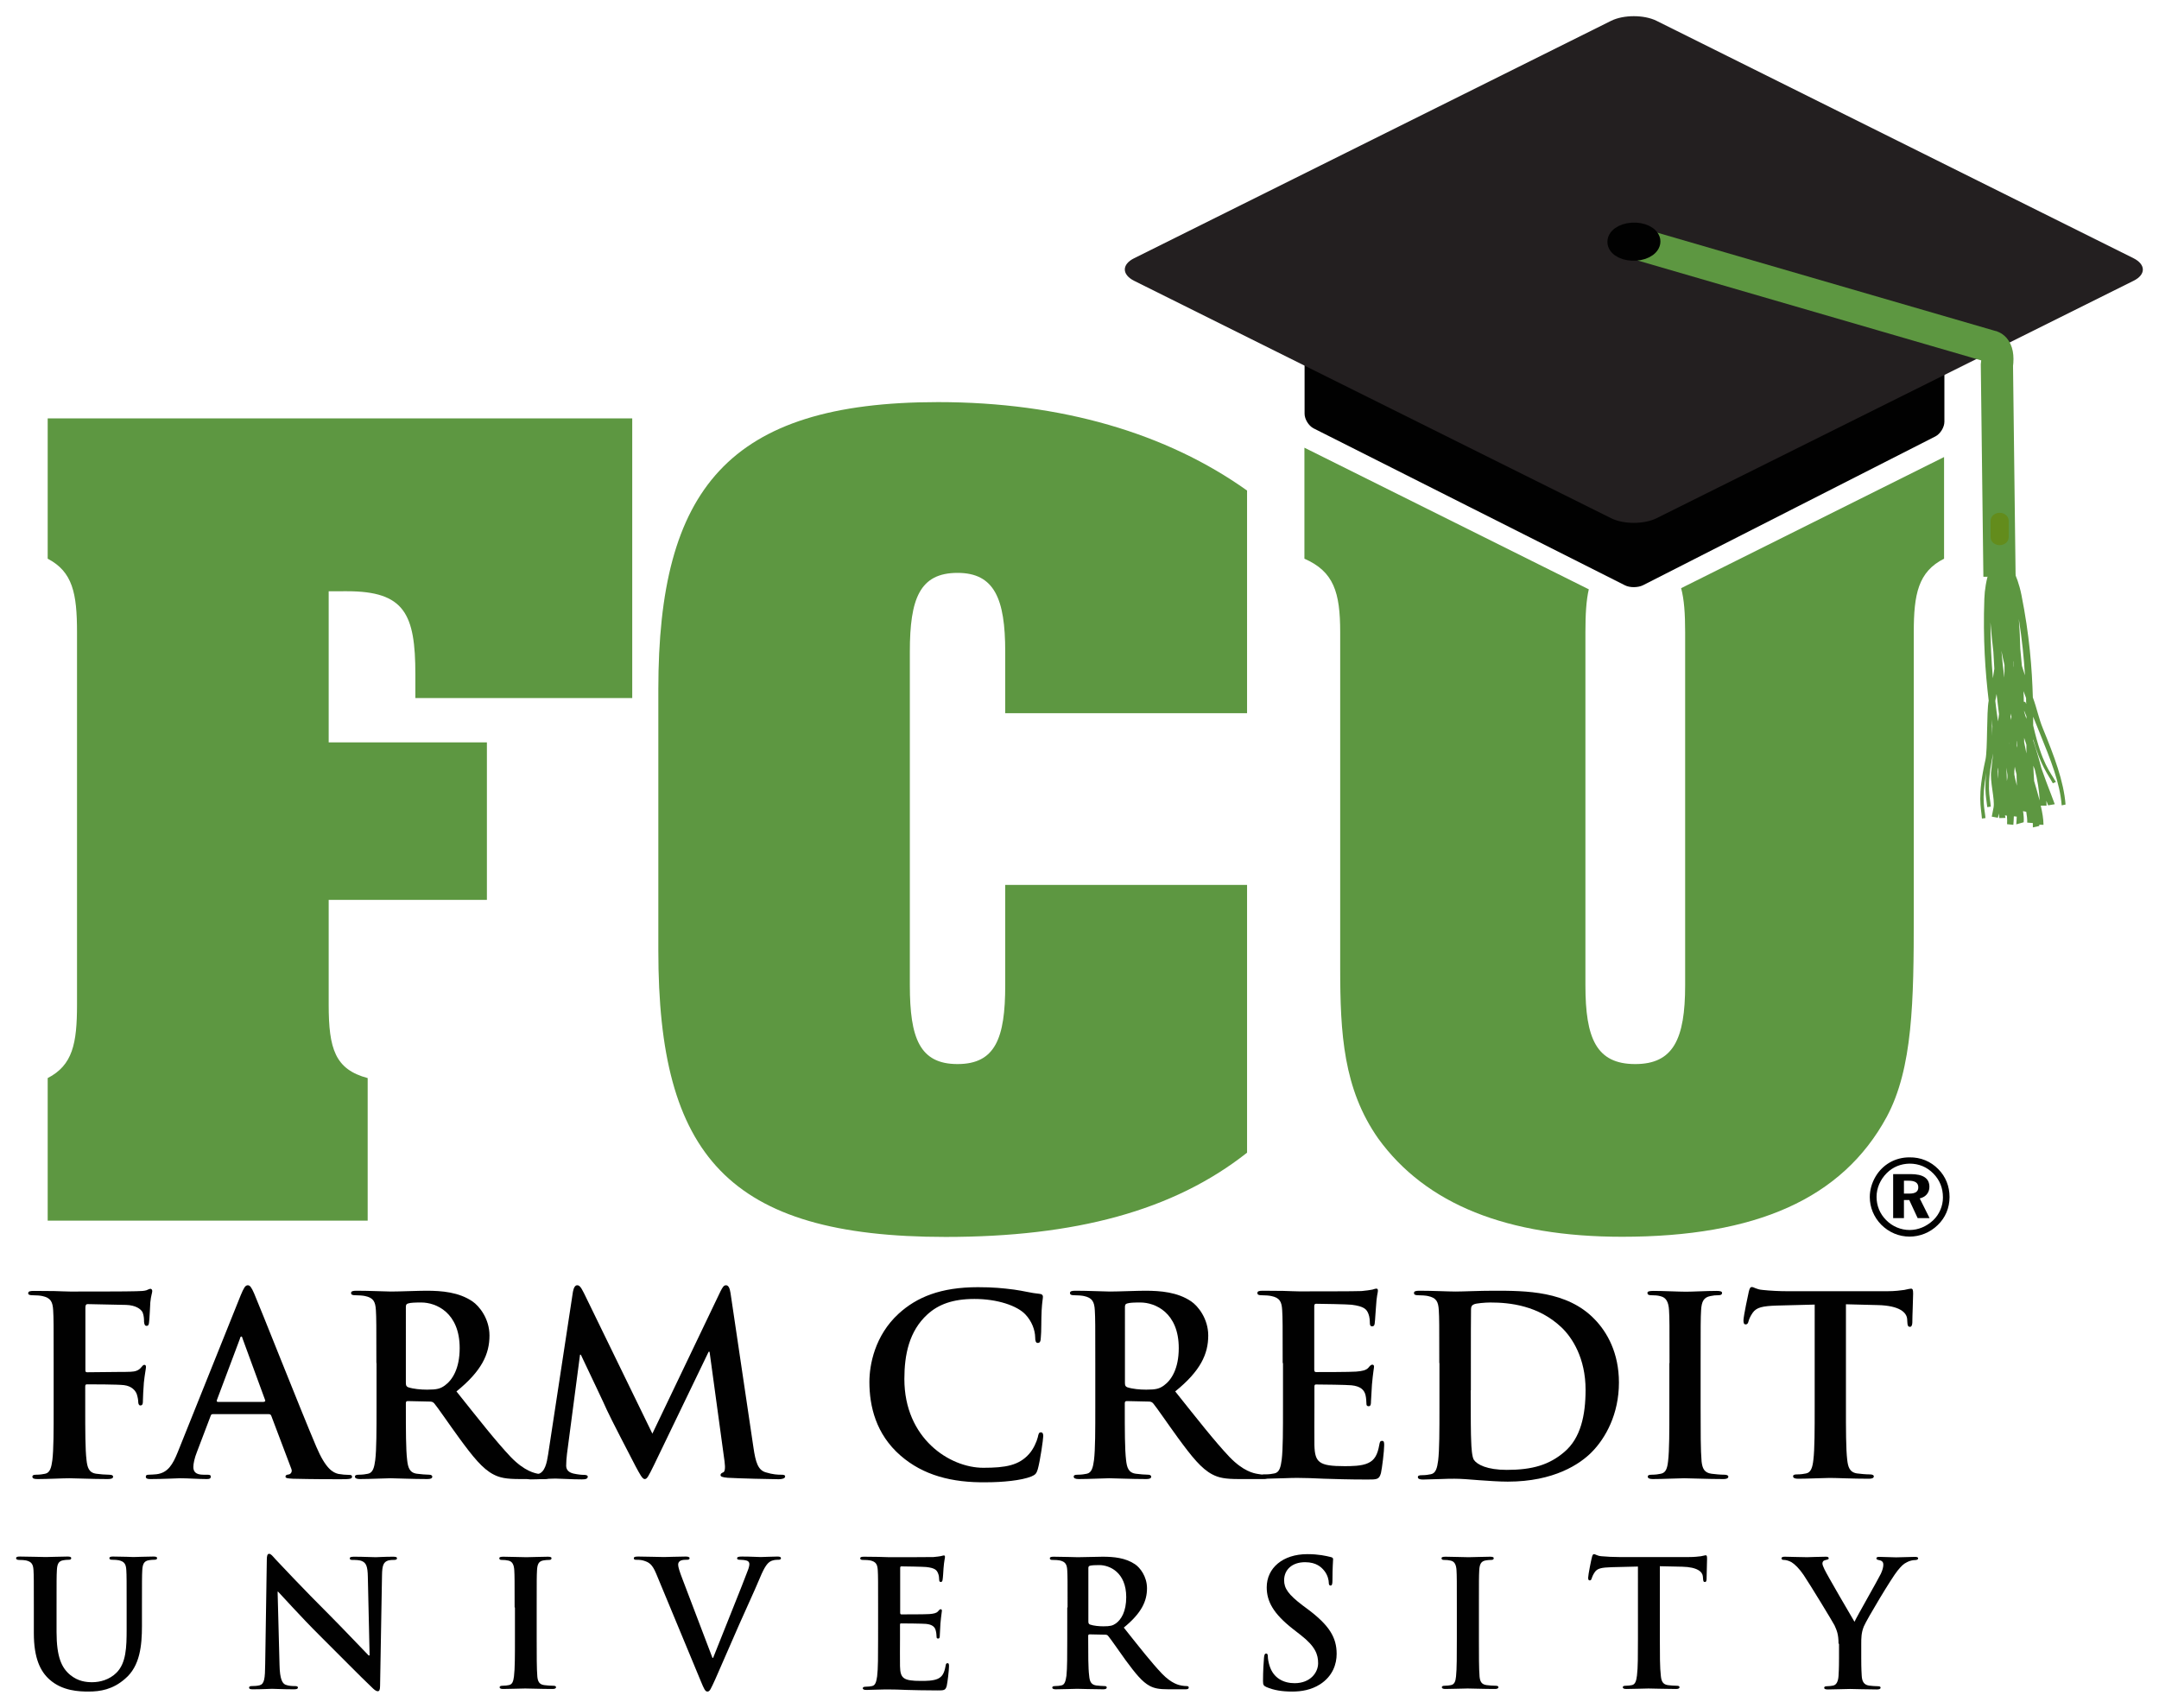
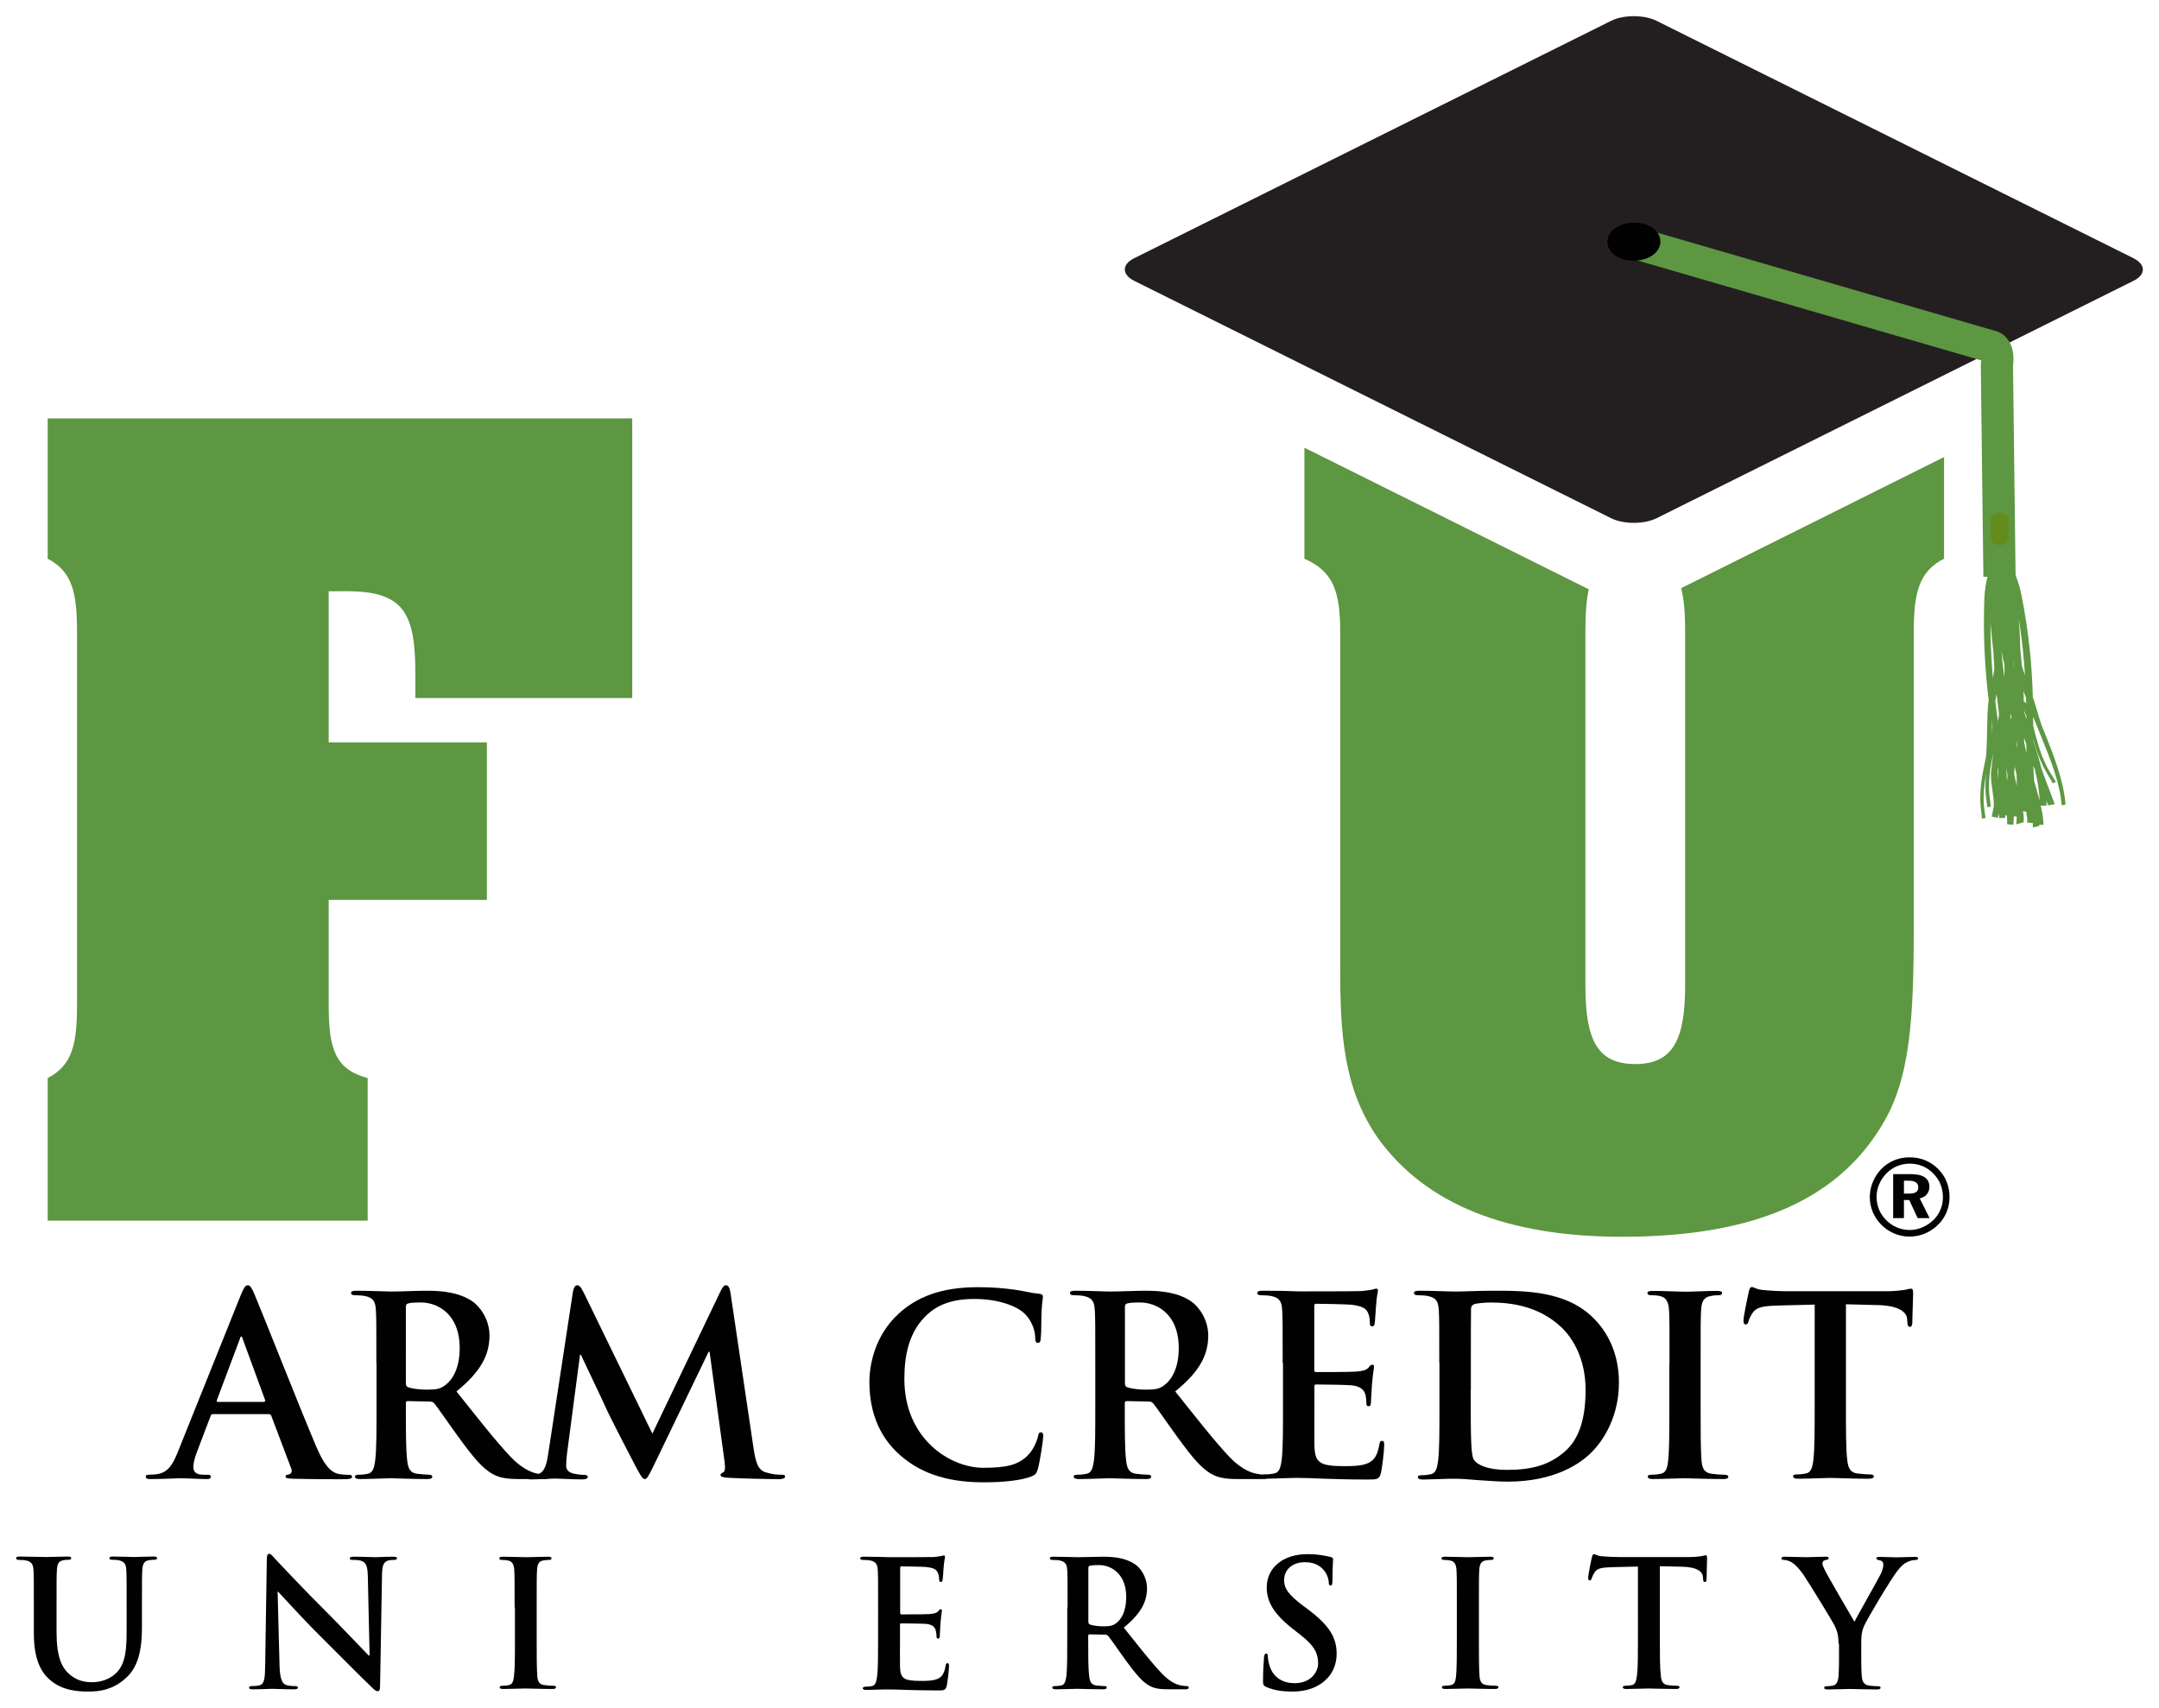
<svg xmlns="http://www.w3.org/2000/svg" version="1.1" id="Layer_1" x="0px" y="0px" width="134px" height="106px" viewBox="0 0 134 106" style="enable-background:new 0 0 134 106;" xml:space="preserve">
  <style type="text/css">
	.st0{fill:#010101;}
	.st1{fill:#5D9741;}
	.st2{fill:#231F20;}
	.st3{fill:none;stroke:#5D9741;stroke-width:2;}
	.st4{fill:#010101;stroke:#010101;}
	.st5{fill:#638C1C;}
</style>
-   <path class="st0" d="M81.53,21.59c-0.31-0.16-0.56,0-0.56,0.34v3.75c0,0.34,0.25,0.75,0.56,0.91l19.32,9.74  c0.31,0.16,0.81,0.15,1.12,0l18.15-9.24c0.31-0.16,0.56-0.57,0.56-0.91v-3.36c0-0.34-0.25-0.5-0.56-0.35l-18.14,8.94  c-0.31,0.15-0.82,0.15-1.12-0.01L81.53,21.59z" />
  <path class="st1" d="M22.82,66.92v8.85H2.96v-8.85c1.55-0.8,1.82-2.14,1.82-4.56V39.24c0-2.41-0.27-3.75-1.82-4.56v-8.71h36.28  v17.36H25.78v-1.47c0-3.75-0.67-5.16-4.24-5.16H20.4v9.38h9.82v9.78H20.4v6.5C20.4,65.11,20.8,66.38,22.82,66.92z" />
-   <path class="st1" d="M77.4,44.27H62.39v-3.82c0-3.28-0.67-4.89-2.96-4.89c-2.35,0-2.96,1.61-2.96,4.89v20.71  c0,3.28,0.61,4.89,2.96,4.89s2.96-1.61,2.96-4.89v-6.23H77.4v16.62c-4.58,3.62-10.7,5.23-18.71,5.23  c-13.53,0-17.83-5.09-17.83-17.76V42.79c0-12.4,4.31-17.83,17.36-17.83c7.67,0,14.2,1.94,19.18,5.49V44.27z" />
  <path class="st2" d="M132.42,17.43c0.77-0.38,0.77-1.01,0-1.4L102.81,1.29c-0.77-0.38-2.04-0.38-2.81,0L70.39,16.03  c-0.77,0.38-0.77,1.01,0,1.4L100,32.17c0.77,0.38,2.04,0.38,2.81,0L132.42,17.43z" />
  <path class="st1" d="M104.34,36.51c0.19,0.7,0.25,1.58,0.25,2.74v21.91c0,3.35-0.74,4.89-3.1,4.89c-2.42,0-3.09-1.61-3.09-4.89  V39.24c0-1.1,0.05-1.97,0.21-2.66l-17.65-8.79v6.89c1.82,0.8,2.22,2.08,2.22,4.56v20.84c0,4.09,0.2,7.51,2.36,10.59  c2.96,4.09,8.01,6.1,15.14,6.1c8.28,0,13.66-2.35,16.42-7.44c1.62-3.02,1.68-7.17,1.68-12.53V39.24c0-2.35,0.27-3.75,1.88-4.56  v-6.31L104.34,36.51z" />
  <g>
-     <path class="st0" d="M5.29,87.33c0,1.49,0,2.65,0.08,3.3c0.05,0.45,0.14,0.79,0.61,0.85c0.22,0.03,0.56,0.06,0.78,0.06   c0.2,0,0.26,0.05,0.26,0.12c0,0.11-0.11,0.15-0.34,0.15c-0.98,0-1.96-0.05-2.36-0.05c-0.4,0-1.39,0.05-1.98,0.05   c-0.22,0-0.33-0.03-0.33-0.15c0-0.08,0.06-0.12,0.23-0.12c0.23,0,0.42-0.03,0.56-0.06c0.31-0.06,0.39-0.4,0.45-0.85   c0.08-0.65,0.08-1.81,0.08-3.3v-2.72c0-2.35,0-2.79-0.03-3.28c-0.03-0.53-0.16-0.77-0.67-0.88c-0.12-0.03-0.39-0.05-0.61-0.05   c-0.16,0-0.27-0.03-0.27-0.12c0-0.13,0.13-0.15,0.36-0.15c0.4,0,0.85,0.01,1.26,0.01c0.4,0.01,0.76,0.03,0.98,0.03   c0.59,0,3.75,0,4.1-0.02c0.3-0.01,0.48-0.01,0.64-0.06c0.09-0.03,0.17-0.09,0.25-0.09c0.06,0,0.11,0.06,0.11,0.14   c0,0.11-0.08,0.29-0.12,0.7c-0.01,0.15-0.05,1.07-0.08,1.25C9.24,82.21,9.21,82.3,9.1,82.3c-0.11,0-0.14-0.08-0.16-0.25   c0-0.13,0-0.37-0.09-0.59C8.74,81.25,8.42,81.02,7.83,81l-2.39-0.05c-0.09,0-0.14,0.05-0.14,0.22v3.87c0,0.09,0.01,0.14,0.11,0.14   l1.99-0.02c0.26,0,0.48,0,0.7-0.01c0.3-0.01,0.51-0.08,0.67-0.28c0.08-0.09,0.11-0.15,0.2-0.15c0.06,0,0.09,0.05,0.09,0.14   c0,0.09-0.08,0.48-0.13,0.96c-0.03,0.31-0.06,1.02-0.06,1.13c0,0.14,0,0.29-0.16,0.29c-0.09,0-0.13-0.11-0.13-0.22   c0-0.11-0.03-0.29-0.09-0.48c-0.08-0.22-0.31-0.5-0.79-0.56c-0.39-0.05-2.04-0.05-2.3-0.05c-0.08,0-0.11,0.03-0.11,0.14V87.33z" />
    <path class="st0" d="M13.21,87.78c-0.08,0-0.11,0.03-0.14,0.12l-0.84,2.21c-0.16,0.39-0.23,0.76-0.23,0.95   c0,0.28,0.14,0.48,0.62,0.48h0.23c0.19,0,0.23,0.03,0.23,0.12c0,0.13-0.09,0.15-0.26,0.15c-0.5,0-1.16-0.05-1.65-0.05   c-0.17,0-1.03,0.05-1.83,0.05c-0.2,0-0.29-0.03-0.29-0.15c0-0.09,0.06-0.12,0.19-0.12c0.14,0,0.36-0.02,0.48-0.03   c0.71-0.09,1.01-0.62,1.32-1.39l3.9-9.72c0.19-0.45,0.28-0.62,0.44-0.62c0.14,0,0.23,0.14,0.39,0.5c0.37,0.85,2.86,7.17,3.86,9.52   c0.59,1.39,1.04,1.61,1.37,1.69c0.23,0.04,0.46,0.06,0.65,0.06c0.12,0,0.2,0.01,0.2,0.12c0,0.13-0.14,0.15-0.72,0.15   c-0.56,0-1.69,0-2.94-0.03c-0.28-0.02-0.47-0.02-0.47-0.13c0-0.09,0.06-0.12,0.22-0.14c0.11-0.03,0.22-0.17,0.14-0.35l-1.24-3.28   c-0.03-0.08-0.08-0.11-0.16-0.11H13.21z M16.38,87.01c0.08,0,0.09-0.05,0.08-0.09l-1.4-3.82c-0.02-0.06-0.03-0.14-0.08-0.14   c-0.05,0-0.08,0.08-0.09,0.14l-1.43,3.81c-0.02,0.06,0,0.11,0.06,0.11H16.38z" />
    <path class="st0" d="M23.36,84.61c0-2.35,0-2.79-0.03-3.28c-0.03-0.53-0.15-0.77-0.67-0.88c-0.13-0.03-0.39-0.05-0.61-0.05   c-0.17,0-0.26-0.03-0.26-0.14c0-0.11,0.11-0.14,0.34-0.14c0.83,0,1.81,0.05,2.13,0.05c0.53,0,1.71-0.05,2.2-0.05   c0.98,0,2.02,0.09,2.86,0.66c0.43,0.29,1.06,1.08,1.06,2.12c0,1.15-0.48,2.2-2.05,3.47c1.38,1.73,2.46,3.11,3.37,4.07   c0.87,0.9,1.51,1.01,1.74,1.05c0.17,0.03,0.31,0.05,0.43,0.05s0.19,0.05,0.19,0.12c0,0.13-0.11,0.15-0.3,0.15h-1.48   c-0.87,0-1.26-0.08-1.66-0.29c-0.67-0.35-1.26-1.08-2.13-2.27c-0.62-0.85-1.34-1.91-1.54-2.14c-0.08-0.09-0.17-0.11-0.28-0.11   l-1.36-0.03c-0.08,0-0.12,0.03-0.12,0.13v0.22c0,1.44,0,2.66,0.08,3.31c0.05,0.45,0.14,0.79,0.61,0.85   c0.23,0.03,0.58,0.06,0.76,0.06c0.12,0,0.19,0.05,0.19,0.12c0,0.11-0.11,0.15-0.31,0.15c-0.9,0-2.05-0.05-2.28-0.05   c-0.3,0-1.27,0.05-1.9,0.05c-0.2,0-0.31-0.05-0.31-0.15c0-0.08,0.06-0.12,0.25-0.12c0.23,0,0.42-0.03,0.56-0.06   c0.31-0.06,0.39-0.4,0.45-0.85c0.08-0.65,0.08-1.87,0.08-3.3V84.61z M25.19,85.83c0,0.17,0.03,0.23,0.14,0.28   c0.33,0.11,0.79,0.15,1.18,0.15c0.62,0,0.82-0.06,1.1-0.26c0.47-0.34,0.92-1.05,0.92-2.32c0-2.2-1.46-2.83-2.38-2.83   c-0.39,0-0.67,0.01-0.82,0.06c-0.11,0.03-0.14,0.09-0.14,0.22V85.83z" />
    <path class="st0" d="M35.56,80.18c0.05-0.26,0.14-0.4,0.26-0.4c0.13,0,0.22,0.08,0.42,0.48l4.25,8.73l4.23-8.84   c0.13-0.25,0.2-0.37,0.34-0.37c0.14,0,0.23,0.15,0.28,0.48l1.42,9.57c0.14,0.98,0.3,1.42,0.76,1.56c0.45,0.14,0.76,0.15,0.96,0.15   c0.14,0,0.25,0.01,0.25,0.11c0,0.12-0.19,0.17-0.4,0.17c-0.39,0-2.54-0.05-3.16-0.09c-0.36-0.03-0.45-0.08-0.45-0.17   c0-0.08,0.06-0.12,0.17-0.17c0.09-0.03,0.14-0.23,0.08-0.67l-0.93-6.81h-0.06l-3.39,7.03c-0.36,0.73-0.43,0.87-0.58,0.87   c-0.14,0-0.3-0.31-0.55-0.77c-0.37-0.71-1.6-3.08-1.79-3.51c-0.14-0.33-1.07-2.28-1.62-3.44H36l-0.81,6.16   c-0.03,0.28-0.05,0.48-0.05,0.73c0,0.29,0.2,0.43,0.46,0.49c0.28,0.06,0.5,0.08,0.65,0.08c0.13,0,0.23,0.03,0.23,0.11   c0,0.14-0.14,0.17-0.37,0.17c-0.65,0-1.36-0.05-1.63-0.05c-0.3,0-1.04,0.05-1.54,0.05c-0.16,0-0.28-0.03-0.28-0.17   c0-0.08,0.09-0.11,0.25-0.11c0.12,0,0.23,0,0.47-0.05c0.44-0.09,0.56-0.7,0.64-1.22L35.56,80.18z" />
    <path class="st0" d="M55.89,90.35c-1.53-1.33-1.93-3.07-1.93-4.57c0-1.05,0.33-2.88,1.82-4.24c1.12-1.02,2.6-1.64,4.91-1.64   c0.97,0,1.54,0.06,2.25,0.15c0.59,0.08,1.09,0.22,1.56,0.26c0.17,0.01,0.23,0.09,0.23,0.18c0,0.12-0.05,0.31-0.08,0.85   c-0.03,0.51-0.01,1.36-0.05,1.67c-0.01,0.23-0.04,0.35-0.19,0.35c-0.12,0-0.16-0.12-0.16-0.34c-0.01-0.48-0.22-1.02-0.61-1.43   c-0.51-0.54-1.73-0.96-3.16-0.96c-1.35,0-2.24,0.34-2.92,0.96c-1.14,1.04-1.43,2.51-1.43,4.01c0,3.69,2.81,5.51,4.9,5.51   c1.39,0,2.22-0.15,2.85-0.87c0.26-0.29,0.46-0.74,0.53-1.02c0.05-0.25,0.08-0.31,0.2-0.31c0.11,0,0.14,0.11,0.14,0.23   c0,0.19-0.19,1.53-0.34,2.06c-0.08,0.26-0.14,0.34-0.4,0.45c-0.62,0.25-1.8,0.36-2.8,0.36C59.09,92.04,57.3,91.58,55.89,90.35z" />
    <path class="st0" d="M67.98,84.61c0-2.35,0-2.79-0.03-3.28c-0.03-0.53-0.16-0.77-0.67-0.88c-0.13-0.03-0.39-0.05-0.61-0.05   c-0.17,0-0.26-0.03-0.26-0.14c0-0.11,0.11-0.14,0.34-0.14c0.82,0,1.81,0.05,2.13,0.05c0.53,0,1.71-0.05,2.19-0.05   c0.98,0,2.02,0.09,2.86,0.66c0.43,0.29,1.06,1.08,1.06,2.12c0,1.15-0.48,2.2-2.05,3.47c1.38,1.73,2.46,3.11,3.37,4.07   c0.87,0.9,1.51,1.01,1.74,1.05c0.17,0.03,0.31,0.05,0.43,0.05c0.12,0,0.19,0.05,0.19,0.12c0,0.13-0.11,0.15-0.29,0.15h-1.48   c-0.87,0-1.26-0.08-1.66-0.29c-0.67-0.35-1.26-1.08-2.13-2.27c-0.62-0.85-1.34-1.91-1.54-2.14c-0.08-0.09-0.17-0.11-0.28-0.11   l-1.35-0.03c-0.08,0-0.13,0.03-0.13,0.13v0.22c0,1.44,0,2.66,0.08,3.31c0.05,0.45,0.14,0.79,0.61,0.85   c0.23,0.03,0.58,0.06,0.76,0.06c0.12,0,0.19,0.05,0.19,0.12c0,0.11-0.11,0.15-0.31,0.15c-0.9,0-2.05-0.05-2.29-0.05   c-0.29,0-1.27,0.05-1.9,0.05c-0.2,0-0.31-0.05-0.31-0.15c0-0.08,0.06-0.12,0.25-0.12c0.23,0,0.42-0.03,0.56-0.06   c0.31-0.06,0.39-0.4,0.45-0.85c0.08-0.65,0.08-1.87,0.08-3.3V84.61z M69.82,85.83c0,0.17,0.03,0.23,0.14,0.28   c0.33,0.11,0.79,0.15,1.18,0.15c0.62,0,0.82-0.06,1.1-0.26c0.47-0.34,0.92-1.05,0.92-2.32c0-2.2-1.46-2.83-2.38-2.83   c-0.39,0-0.67,0.01-0.82,0.06c-0.11,0.03-0.14,0.09-0.14,0.22V85.83z" />
    <path class="st0" d="M79.61,84.61c0-2.35,0-2.79-0.03-3.28c-0.03-0.53-0.15-0.77-0.67-0.88c-0.13-0.03-0.39-0.05-0.61-0.05   c-0.17,0-0.26-0.03-0.26-0.14c0-0.11,0.11-0.14,0.34-0.14c0.42,0,0.87,0.01,1.26,0.01c0.4,0.01,0.76,0.03,0.98,0.03   c0.5,0,3.59,0,3.89-0.02c0.29-0.03,0.54-0.06,0.67-0.09c0.08-0.02,0.17-0.06,0.25-0.06c0.08,0,0.09,0.06,0.09,0.14   c0,0.11-0.08,0.29-0.12,1.01c-0.02,0.15-0.05,0.84-0.08,1.02c-0.01,0.08-0.04,0.17-0.16,0.17c-0.11,0-0.14-0.08-0.14-0.22   c0-0.11-0.01-0.37-0.09-0.56c-0.11-0.28-0.26-0.46-1.04-0.56c-0.26-0.03-1.9-0.06-2.21-0.06c-0.08,0-0.11,0.05-0.11,0.15v3.92   c0,0.11,0.02,0.17,0.11,0.17c0.34,0,2.13,0,2.49-0.03c0.37-0.03,0.61-0.08,0.75-0.23c0.11-0.13,0.17-0.2,0.25-0.2   c0.06,0,0.11,0.03,0.11,0.12c0,0.09-0.06,0.34-0.13,1.13c-0.01,0.31-0.06,0.93-0.06,1.04c0,0.12,0,0.29-0.14,0.29   c-0.11,0-0.14-0.06-0.14-0.14c-0.01-0.15-0.01-0.36-0.06-0.56c-0.08-0.31-0.3-0.54-0.87-0.6c-0.29-0.03-1.83-0.05-2.21-0.05   c-0.08,0-0.09,0.06-0.09,0.15v1.22c0,0.53-0.01,1.95,0,2.4c0.03,1.07,0.28,1.3,1.87,1.3c0.4,0,1.06,0,1.46-0.19   c0.4-0.18,0.59-0.51,0.7-1.15c0.03-0.17,0.06-0.23,0.17-0.23c0.13,0,0.13,0.12,0.13,0.28c0,0.36-0.13,1.41-0.2,1.72   c-0.11,0.4-0.25,0.4-0.84,0.4c-1.17,0-2.02-0.03-2.69-0.05c-0.67-0.03-1.15-0.05-1.62-0.05c-0.17,0-0.51,0-0.89,0.02   c-0.36,0-0.76,0.03-1.07,0.03c-0.2,0-0.31-0.05-0.31-0.15c0-0.08,0.06-0.12,0.25-0.12c0.23,0,0.42-0.03,0.56-0.06   c0.31-0.06,0.39-0.4,0.45-0.85c0.08-0.65,0.08-1.87,0.08-3.3V84.61z" />
    <path class="st0" d="M89.33,84.61c0-2.35,0-2.79-0.03-3.28c-0.03-0.53-0.15-0.77-0.67-0.88c-0.13-0.03-0.39-0.05-0.61-0.05   c-0.17,0-0.26-0.03-0.26-0.14c0-0.11,0.11-0.14,0.34-0.14c0.83,0,1.81,0.05,2.24,0.05c0.48,0,1.46-0.05,2.39-0.05   c1.95,0,4.54,0,6.24,1.77c0.78,0.8,1.51,2.09,1.51,3.93c0,1.95-0.82,3.44-1.69,4.32c-0.72,0.73-2.33,1.83-5.21,1.83   c-0.56,0-1.2-0.05-1.79-0.09c-0.59-0.05-1.13-0.09-1.52-0.09c-0.17,0-0.51,0-0.89,0.02c-0.36,0-0.76,0.03-1.07,0.03   c-0.2,0-0.31-0.05-0.31-0.15c0-0.08,0.06-0.12,0.25-0.12c0.23,0,0.42-0.03,0.56-0.06c0.31-0.06,0.39-0.4,0.45-0.85   c0.08-0.65,0.08-1.87,0.08-3.3V84.61z M91.28,86.31c0,1.64,0.01,2.84,0.03,3.13c0.01,0.39,0.05,1.01,0.17,1.18   c0.2,0.29,0.81,0.62,2.04,0.62c1.59,0,2.64-0.31,3.58-1.12c1-0.85,1.31-2.26,1.31-3.85c0-1.97-0.83-3.24-1.49-3.87   c-1.43-1.36-3.2-1.55-4.42-1.55c-0.31,0-0.89,0.05-1.01,0.11c-0.14,0.06-0.19,0.14-0.19,0.31c-0.01,0.53-0.01,1.87-0.01,3.1V86.31z   " />
    <path class="st0" d="M103.62,84.61c0-2.35,0-2.79-0.03-3.28c-0.03-0.53-0.19-0.79-0.53-0.87c-0.17-0.05-0.37-0.06-0.56-0.06   c-0.16,0-0.25-0.03-0.25-0.15c0-0.09,0.13-0.12,0.38-0.12c0.59,0,1.57,0.05,2.02,0.05c0.39,0,1.31-0.05,1.9-0.05   c0.2,0,0.33,0.03,0.33,0.12c0,0.12-0.09,0.15-0.25,0.15c-0.16,0-0.28,0.01-0.47,0.05c-0.42,0.08-0.55,0.34-0.58,0.88   c-0.03,0.49-0.03,0.93-0.03,3.28v2.72c0,1.5,0,2.72,0.06,3.39c0.05,0.42,0.16,0.7,0.62,0.76c0.22,0.03,0.56,0.06,0.79,0.06   c0.17,0,0.25,0.05,0.25,0.12c0,0.11-0.13,0.15-0.3,0.15c-1.03,0-2.01-0.05-2.43-0.05c-0.36,0-1.34,0.05-1.96,0.05   c-0.2,0-0.31-0.05-0.31-0.15c0-0.08,0.06-0.12,0.25-0.12c0.23,0,0.42-0.03,0.56-0.06c0.31-0.06,0.4-0.33,0.45-0.77   c0.08-0.65,0.08-1.87,0.08-3.38V84.61z" />
    <path class="st0" d="M112.61,80.98l-2.32,0.06c-0.9,0.03-1.27,0.11-1.51,0.45c-0.16,0.23-0.23,0.42-0.26,0.54   c-0.03,0.12-0.08,0.18-0.17,0.18c-0.11,0-0.14-0.08-0.14-0.25c0-0.25,0.3-1.66,0.33-1.78c0.05-0.2,0.09-0.29,0.19-0.29   c0.13,0,0.28,0.15,0.67,0.18c0.45,0.05,1.04,0.08,1.56,0.08h6.16c0.5,0,0.84-0.05,1.07-0.08c0.23-0.05,0.36-0.08,0.42-0.08   c0.11,0,0.13,0.09,0.13,0.32c0,0.32-0.05,1.39-0.05,1.8c-0.01,0.15-0.05,0.25-0.14,0.25c-0.13,0-0.16-0.08-0.17-0.31l-0.01-0.17   c-0.03-0.4-0.45-0.84-1.84-0.87l-1.96-0.05v6.35c0,1.42,0,2.65,0.08,3.31c0.05,0.43,0.14,0.77,0.61,0.84   c0.22,0.03,0.56,0.06,0.79,0.06c0.17,0,0.25,0.05,0.25,0.12c0,0.11-0.12,0.15-0.3,0.15c-1.03,0-2-0.05-2.44-0.05   c-0.36,0-1.34,0.05-1.96,0.05c-0.2,0-0.31-0.05-0.31-0.15c0-0.08,0.06-0.12,0.25-0.12c0.23,0,0.42-0.03,0.56-0.06   c0.31-0.06,0.4-0.4,0.45-0.85c0.08-0.65,0.08-1.87,0.08-3.3V80.98z" />
    <path class="st0" d="M2.1,99.78c0-1.65,0-1.96-0.02-2.3c-0.02-0.37-0.11-0.54-0.47-0.62c-0.09-0.02-0.27-0.03-0.43-0.03   C1.06,96.82,1,96.8,1,96.72c0-0.08,0.08-0.1,0.24-0.1c0.58,0,1.27,0.03,1.6,0.03c0.26,0,0.95-0.03,1.34-0.03   c0.16,0,0.24,0.02,0.24,0.1c0,0.08-0.06,0.1-0.17,0.1c-0.12,0-0.19,0.01-0.32,0.03c-0.3,0.05-0.38,0.24-0.4,0.62   c-0.02,0.35-0.02,0.65-0.02,2.3v1.52c0,1.58,0.32,2.24,0.85,2.68c0.49,0.4,0.99,0.45,1.36,0.45c0.48,0,1.07-0.15,1.51-0.59   c0.6-0.6,0.63-1.58,0.63-2.7v-1.36c0-1.65,0-1.96-0.02-2.3c-0.02-0.37-0.11-0.54-0.47-0.62c-0.09-0.02-0.27-0.03-0.39-0.03   c-0.12,0-0.19-0.02-0.19-0.1c0-0.08,0.08-0.1,0.23-0.1c0.56,0,1.24,0.03,1.26,0.03c0.13,0,0.82-0.03,1.24-0.03   c0.15,0,0.23,0.02,0.23,0.1c0,0.08-0.07,0.1-0.2,0.1c-0.12,0-0.19,0.01-0.32,0.03c-0.29,0.05-0.38,0.24-0.4,0.62   c-0.02,0.35-0.02,0.65-0.02,2.3v1.16c0,1.21-0.12,2.49-1.04,3.27C7,104.88,6.21,105,5.5,105c-0.58,0-1.63-0.03-2.43-0.75   c-0.56-0.5-0.97-1.31-0.97-2.88V99.78z" />
    <path class="st0" d="M17.35,103.37c0.02,0.85,0.17,1.13,0.38,1.21c0.19,0.07,0.39,0.08,0.57,0.08c0.12,0,0.19,0.02,0.19,0.09   c0,0.09-0.1,0.11-0.25,0.11c-0.71,0-1.15-0.03-1.36-0.03c-0.1,0-0.61,0.03-1.18,0.03c-0.14,0-0.24-0.01-0.24-0.11   c0-0.06,0.06-0.09,0.17-0.09c0.14,0,0.34-0.01,0.49-0.05c0.29-0.09,0.33-0.4,0.34-1.35l0.1-6.44c0-0.22,0.03-0.37,0.14-0.37   c0.12,0,0.22,0.14,0.4,0.34c0.13,0.14,1.79,1.91,3.38,3.49c0.74,0.74,2.22,2.3,2.4,2.48h0.06l-0.11-4.88   c-0.01-0.66-0.11-0.87-0.37-0.98c-0.16-0.07-0.43-0.07-0.58-0.07c-0.13,0-0.17-0.03-0.17-0.1c0-0.09,0.12-0.1,0.29-0.1   c0.57,0,1.09,0.03,1.32,0.03c0.12,0,0.53-0.03,1.07-0.03c0.14,0,0.25,0.01,0.25,0.1c0,0.07-0.06,0.1-0.2,0.1   c-0.11,0-0.2,0-0.33,0.03c-0.31,0.09-0.39,0.31-0.4,0.92l-0.12,6.86c0,0.24-0.04,0.34-0.14,0.34c-0.12,0-0.25-0.12-0.37-0.24   c-0.69-0.65-2.09-2.08-3.22-3.2c-1.19-1.18-2.4-2.54-2.6-2.74h-0.03L17.35,103.37z" />
    <path class="st0" d="M31.94,99.78c0-1.65,0-1.96-0.02-2.3c-0.02-0.37-0.13-0.56-0.37-0.61c-0.12-0.03-0.26-0.04-0.39-0.04   c-0.11,0-0.17-0.02-0.17-0.11c0-0.07,0.09-0.09,0.26-0.09c0.41,0,1.1,0.03,1.42,0.03c0.27,0,0.92-0.03,1.33-0.03   c0.14,0,0.23,0.02,0.23,0.09c0,0.09-0.06,0.11-0.17,0.11c-0.11,0-0.2,0.01-0.33,0.03c-0.3,0.05-0.38,0.24-0.4,0.62   c-0.02,0.35-0.02,0.65-0.02,2.3v1.91c0,1.05,0,1.91,0.04,2.38c0.03,0.29,0.11,0.49,0.43,0.53c0.15,0.02,0.39,0.04,0.56,0.04   c0.12,0,0.17,0.03,0.17,0.09c0,0.08-0.09,0.11-0.21,0.11c-0.72,0-1.41-0.03-1.7-0.03c-0.25,0-0.94,0.03-1.37,0.03   c-0.14,0-0.22-0.03-0.22-0.11c0-0.05,0.05-0.09,0.17-0.09c0.17,0,0.3-0.02,0.4-0.04c0.22-0.04,0.28-0.23,0.32-0.54   c0.06-0.46,0.06-1.32,0.06-2.37V99.78z" />
-     <path class="st0" d="M40.73,97.69c-0.25-0.6-0.44-0.72-0.83-0.83c-0.16-0.04-0.34-0.04-0.43-0.04c-0.1,0-0.13-0.03-0.13-0.1   c0-0.09,0.12-0.1,0.29-0.1c0.58,0,1.2,0.03,1.58,0.03c0.27,0,0.8-0.03,1.34-0.03c0.13,0,0.25,0.02,0.25,0.1   c0,0.08-0.07,0.1-0.17,0.1c-0.17,0-0.34,0.01-0.43,0.08c-0.08,0.06-0.11,0.13-0.11,0.23c0,0.14,0.1,0.45,0.25,0.84l1.88,4.94h0.04   c0.47-1.2,1.89-4.7,2.15-5.42c0.06-0.14,0.1-0.31,0.1-0.4c0-0.09-0.04-0.17-0.14-0.21c-0.13-0.04-0.29-0.06-0.43-0.06   c-0.1,0-0.19-0.01-0.19-0.09c0-0.09,0.1-0.11,0.31-0.11c0.55,0,1,0.03,1.15,0.03c0.19,0,0.7-0.03,1.03-0.03   c0.14,0,0.23,0.02,0.23,0.1c0,0.08-0.07,0.1-0.17,0.1c-0.11,0-0.34,0-0.53,0.13c-0.14,0.1-0.31,0.28-0.6,0.98   c-0.43,1.02-0.72,1.61-1.31,2.95c-0.7,1.59-1.21,2.77-1.45,3.32c-0.29,0.63-0.35,0.8-0.5,0.8c-0.14,0-0.21-0.15-0.42-0.66   L40.73,97.69z" />
    <path class="st0" d="M54.5,99.78c0-1.65,0-1.96-0.02-2.3c-0.02-0.37-0.11-0.54-0.47-0.62c-0.09-0.02-0.27-0.03-0.43-0.03   c-0.12,0-0.19-0.02-0.19-0.1c0-0.08,0.08-0.1,0.24-0.1c0.3,0,0.61,0.01,0.89,0.01c0.28,0.01,0.53,0.02,0.69,0.02   c0.35,0,2.52,0,2.73-0.01c0.21-0.02,0.38-0.04,0.47-0.06c0.06-0.01,0.12-0.04,0.17-0.04c0.06,0,0.07,0.04,0.07,0.1   c0,0.08-0.05,0.21-0.09,0.71c-0.01,0.11-0.03,0.59-0.06,0.72c-0.01,0.05-0.03,0.12-0.11,0.12c-0.07,0-0.1-0.06-0.1-0.15   c0-0.08-0.01-0.26-0.07-0.39c-0.08-0.2-0.19-0.33-0.73-0.39c-0.19-0.02-1.33-0.04-1.55-0.04c-0.05,0-0.07,0.03-0.07,0.11v2.75   c0,0.07,0.01,0.12,0.07,0.12c0.24,0,1.5,0,1.75-0.02c0.26-0.02,0.43-0.06,0.52-0.16c0.08-0.09,0.12-0.14,0.17-0.14   c0.04,0,0.08,0.02,0.08,0.09s-0.04,0.24-0.09,0.79c-0.01,0.22-0.04,0.65-0.04,0.73c0,0.09,0,0.21-0.1,0.21   c-0.08,0-0.1-0.04-0.1-0.1c-0.01-0.11-0.01-0.25-0.05-0.39c-0.05-0.22-0.2-0.38-0.61-0.42c-0.21-0.02-1.29-0.03-1.55-0.03   c-0.06,0-0.06,0.04-0.06,0.11v0.86c0,0.37-0.01,1.37,0,1.69c0.02,0.75,0.2,0.91,1.31,0.91c0.29,0,0.74,0,1.03-0.13   c0.29-0.13,0.41-0.36,0.49-0.81c0.02-0.12,0.04-0.16,0.12-0.16c0.09,0,0.09,0.09,0.09,0.2c0,0.25-0.09,0.99-0.14,1.21   c-0.08,0.28-0.17,0.28-0.59,0.28c-0.82,0-1.42-0.02-1.89-0.03c-0.47-0.02-0.81-0.03-1.14-0.03c-0.12,0-0.36,0-0.62,0.01   c-0.25,0-0.53,0.02-0.75,0.02c-0.14,0-0.22-0.03-0.22-0.11c0-0.05,0.05-0.09,0.17-0.09c0.17,0,0.3-0.02,0.4-0.04   c0.22-0.04,0.27-0.28,0.32-0.6c0.06-0.46,0.06-1.32,0.06-2.32V99.78z" />
    <path class="st0" d="M66.26,99.78c0-1.65,0-1.96-0.02-2.3c-0.02-0.37-0.11-0.54-0.47-0.62c-0.09-0.02-0.27-0.03-0.43-0.03   c-0.12,0-0.18-0.02-0.18-0.1c0-0.08,0.08-0.1,0.24-0.1c0.58,0,1.27,0.03,1.5,0.03c0.37,0,1.2-0.03,1.54-0.03   c0.69,0,1.42,0.07,2.01,0.47c0.31,0.21,0.74,0.76,0.74,1.49c0,0.8-0.34,1.54-1.44,2.44c0.97,1.22,1.73,2.19,2.37,2.86   c0.61,0.63,1.06,0.71,1.22,0.74c0.12,0.02,0.22,0.03,0.31,0.03c0.09,0,0.13,0.03,0.13,0.09c0,0.09-0.08,0.11-0.21,0.11h-1.04   c-0.61,0-0.88-0.06-1.17-0.21c-0.47-0.25-0.88-0.76-1.5-1.6c-0.43-0.6-0.94-1.34-1.08-1.5c-0.05-0.07-0.12-0.08-0.2-0.08   l-0.95-0.02c-0.05,0-0.09,0.02-0.09,0.09v0.15c0,1.01,0,1.87,0.06,2.33c0.03,0.32,0.1,0.55,0.43,0.6c0.16,0.02,0.4,0.04,0.53,0.04   c0.09,0,0.13,0.03,0.13,0.09c0,0.08-0.08,0.11-0.22,0.11c-0.64,0-1.44-0.03-1.61-0.03c-0.21,0-0.9,0.03-1.33,0.03   c-0.14,0-0.22-0.03-0.22-0.11c0-0.05,0.04-0.09,0.17-0.09c0.16,0,0.29-0.02,0.39-0.04c0.22-0.04,0.27-0.28,0.32-0.6   c0.05-0.46,0.05-1.32,0.05-2.32V99.78z M67.55,100.64c0,0.12,0.02,0.16,0.1,0.2c0.23,0.08,0.56,0.11,0.83,0.11   c0.43,0,0.58-0.04,0.78-0.18c0.33-0.24,0.64-0.74,0.64-1.63c0-1.54-1.03-1.99-1.67-1.99c-0.27,0-0.47,0.01-0.58,0.04   c-0.08,0.02-0.1,0.07-0.1,0.15V100.64z" />
    <path class="st0" d="M78.6,104.72c-0.17-0.08-0.21-0.13-0.21-0.37c0-0.6,0.04-1.25,0.06-1.43c0.01-0.16,0.04-0.28,0.13-0.28   c0.1,0,0.11,0.1,0.11,0.18c0,0.14,0.04,0.37,0.1,0.56c0.24,0.8,0.89,1.1,1.56,1.1c0.98,0,1.46-0.66,1.46-1.24   c0-0.53-0.16-1.03-1.07-1.74l-0.5-0.39c-1.2-0.94-1.62-1.7-1.62-2.58c0-1.2,1-2.06,2.52-2.06c0.71,0,1.17,0.11,1.45,0.18   c0.1,0.02,0.15,0.06,0.15,0.13c0,0.14-0.04,0.46-0.04,1.31c0,0.24-0.03,0.33-0.12,0.33c-0.08,0-0.11-0.07-0.11-0.2   c0-0.1-0.05-0.44-0.28-0.72c-0.17-0.21-0.48-0.53-1.19-0.53c-0.81,0-1.3,0.47-1.3,1.12c0,0.5,0.25,0.88,1.16,1.57l0.31,0.23   c1.32,0.99,1.79,1.74,1.79,2.77c0,0.63-0.24,1.38-1.03,1.89c-0.55,0.35-1.16,0.45-1.73,0.45C79.57,105,79.07,104.92,78.6,104.72z" />
    <path class="st0" d="M90.42,99.78c0-1.65,0-1.96-0.02-2.3c-0.02-0.37-0.13-0.56-0.37-0.61c-0.12-0.03-0.26-0.04-0.39-0.04   c-0.11,0-0.17-0.02-0.17-0.11c0-0.07,0.09-0.09,0.26-0.09c0.42,0,1.1,0.03,1.42,0.03c0.27,0,0.92-0.03,1.33-0.03   c0.14,0,0.23,0.02,0.23,0.09c0,0.09-0.07,0.11-0.17,0.11c-0.11,0-0.2,0.01-0.33,0.03c-0.29,0.05-0.38,0.24-0.4,0.62   c-0.02,0.35-0.02,0.65-0.02,2.3v1.91c0,1.05,0,1.91,0.04,2.38c0.03,0.29,0.11,0.49,0.44,0.53c0.15,0.02,0.39,0.04,0.56,0.04   c0.12,0,0.17,0.03,0.17,0.09c0,0.08-0.09,0.11-0.21,0.11c-0.72,0-1.41-0.03-1.7-0.03c-0.25,0-0.94,0.03-1.38,0.03   c-0.14,0-0.22-0.03-0.22-0.11c0-0.05,0.04-0.09,0.17-0.09c0.16,0,0.29-0.02,0.39-0.04c0.22-0.04,0.29-0.23,0.32-0.54   c0.05-0.46,0.05-1.32,0.05-2.37V99.78z" />
    <path class="st0" d="M101.67,97.24l-1.63,0.04c-0.64,0.02-0.9,0.07-1.06,0.31c-0.11,0.16-0.16,0.29-0.19,0.38   c-0.02,0.09-0.06,0.13-0.12,0.13c-0.08,0-0.1-0.06-0.1-0.17c0-0.17,0.2-1.16,0.23-1.25c0.03-0.14,0.07-0.21,0.13-0.21   c0.09,0,0.2,0.11,0.47,0.13c0.32,0.03,0.73,0.05,1.1,0.05h4.32c0.35,0,0.59-0.03,0.75-0.05c0.17-0.03,0.25-0.06,0.29-0.06   c0.08,0,0.09,0.07,0.09,0.23c0,0.23-0.03,0.98-0.03,1.26c-0.01,0.11-0.03,0.17-0.1,0.17c-0.09,0-0.11-0.05-0.12-0.22l-0.01-0.12   c-0.02-0.28-0.32-0.59-1.29-0.61l-1.38-0.03v4.46c0,1,0,1.86,0.06,2.33c0.03,0.31,0.1,0.54,0.43,0.59   c0.15,0.02,0.39,0.04,0.56,0.04c0.12,0,0.17,0.03,0.17,0.09c0,0.08-0.09,0.11-0.21,0.11c-0.72,0-1.41-0.03-1.72-0.03   c-0.25,0-0.94,0.03-1.37,0.03c-0.14,0-0.22-0.03-0.22-0.11c0-0.05,0.04-0.09,0.17-0.09c0.16,0,0.3-0.02,0.39-0.04   c0.22-0.04,0.28-0.28,0.32-0.6c0.06-0.46,0.06-1.32,0.06-2.32V97.24z" />
    <path class="st0" d="M114.11,102.03c0-0.59-0.11-0.83-0.25-1.14c-0.08-0.17-1.54-2.57-1.92-3.13c-0.27-0.4-0.55-0.67-0.75-0.79   c-0.14-0.08-0.33-0.14-0.46-0.14c-0.09,0-0.16-0.02-0.16-0.1c0-0.07,0.07-0.1,0.21-0.1c0.2,0,1.02,0.03,1.38,0.03   c0.23,0,0.68-0.03,1.17-0.03c0.11,0,0.17,0.03,0.17,0.1c0,0.07-0.08,0.08-0.24,0.12c-0.1,0.02-0.15,0.11-0.15,0.2   s0.06,0.22,0.13,0.37c0.15,0.33,1.68,2.95,1.86,3.25c0.11-0.26,1.48-2.65,1.64-2.99c0.11-0.24,0.15-0.42,0.15-0.56   c0-0.11-0.04-0.23-0.23-0.27c-0.1-0.02-0.2-0.04-0.2-0.11c0-0.08,0.06-0.1,0.19-0.1c0.36,0,0.71,0.03,1.03,0.03   c0.24,0,0.96-0.03,1.17-0.03c0.12,0,0.2,0.02,0.2,0.09c0,0.08-0.09,0.11-0.21,0.11c-0.11,0-0.32,0.04-0.48,0.13   c-0.23,0.11-0.35,0.24-0.59,0.53c-0.36,0.44-1.89,2.99-2.09,3.46c-0.16,0.39-0.16,0.73-0.16,1.09v0.89c0,0.17,0,0.63,0.03,1.09   c0.02,0.32,0.12,0.55,0.45,0.6c0.15,0.02,0.39,0.04,0.55,0.04c0.12,0,0.17,0.03,0.17,0.09c0,0.08-0.09,0.11-0.23,0.11   c-0.69,0-1.38-0.03-1.67-0.03c-0.27,0-0.96,0.03-1.36,0.03c-0.15,0-0.24-0.02-0.24-0.11c0-0.05,0.05-0.09,0.17-0.09   c0.15,0,0.28-0.02,0.38-0.04c0.22-0.04,0.32-0.28,0.34-0.6c0.03-0.46,0.03-0.91,0.03-1.09V102.03z" />
  </g>
  <path class="st3" d="M101.92,15.21l21.6,6.28c0,0,0.58,0,0.42,1.18l0.16,13.12" />
  <path class="st4" d="M102.55,14.92c0.06,0.38-0.4,0.72-1.03,0.76c-0.63,0.04-1.19-0.22-1.25-0.6c-0.06-0.38,0.4-0.72,1.03-0.76  C101.93,14.28,102.48,14.55,102.55,14.92z" />
  <path class="st1" d="M124,34.43l-0.25,0.02c0,0,0.02,0.09,0.04,0.25c-0.05,0.02-0.1,0.05-0.12,0.07c-0.05,0.08,0,0.18-0.02,0.27  c-0.02,0.09-0.09,0.17-0.13,0.26c-0.13,0.32-0.21,0.66-0.27,1c-0.05,0.29-0.08,0.58-0.09,0.87c-0.09,2.49,0.06,4.56,0.27,6.32  c-0.14,0.73-0.06,3.03-0.2,3.66c-0.52,2.32-0.27,2.94-0.22,3.66l0.22-0.03c-0.05-0.61-0.26-1.09,0.05-2.81  c-0.13,1.14,0.01,1.61,0.06,2.13l0.22-0.03c-0.05-0.67-0.3-1.18,0.15-3.31c-0.05,0.37-0.09,0.73-0.12,1.08  c-0.11,0.6,0.24,1.78,0.14,2.29l-0.11,0.56l0.38,0.07l0.06-0.27l0,0.03l0,0c0.01,0.09,0.01,0.17,0.03,0.26l0.38-0.01  c-0.01-0.05-0.02-0.11-0.03-0.16l0.12,0.02c0.02,0.19,0.02,0.38,0.01,0.53l0.39,0.04c0.01-0.17,0.03-0.35,0.03-0.53l0.18,0.02  c0,0.16-0.02,0.32-0.03,0.48l0.46-0.13c0.02-0.2,0-0.44-0.04-0.69l0.2,0.04c0.04,0.25,0.07,0.47,0.06,0.67l0.35,0.03  c0,0.09,0,0.18,0,0.27l0.4-0.09c0-0.03,0-0.06,0-0.08l0.26,0.01c0-0.36-0.07-0.76-0.17-1.19l0.36,0c0-0.1-0.01-0.2-0.01-0.3  l0.11,0.28l0.41-0.07l-0.21-0.56c-0.2-0.51-0.41-1.07-0.62-1.67c-0.14-0.55-0.31-1.13-0.51-1.73c0-0.03,0-0.05,0-0.07  c0.47,1.66,0.9,2.14,1.22,2.73l0.19-0.08c-0.36-0.65-0.85-1.09-1.4-3.47c0-0.01-0.01-0.03-0.01-0.04c0-0.18,0-0.36,0-0.54  c0.13,0.33,0.26,0.64,0.38,0.94c0.72,1.77,1.28,3.16,1.39,4.56l0.24-0.05c-0.11-1.44-0.71-3.02-1.41-4.73  c-0.26-0.63-0.35-1.18-0.62-1.92c-0.05-1.78-0.21-3.87-0.71-6.37c-0.27-1.35-0.82-2.07-0.84-2.1l-0.07,0.03  c-0.01-0.01-0.01-0.02-0.02-0.03c0.03-0.1,0.06-0.16,0.06-0.16l-0.07-0.01c0.03-0.07,0.04-0.1,0.04-0.1l-0.15-0.04  c0.02-0.03,0.03-0.05,0.03-0.06l-0.39-0.12C124.06,34.33,124.03,34.37,124,34.43L124,34.43z M125.77,44.62  c-0.05-0.15-0.1-0.3-0.14-0.45c0-0.02,0-0.03,0-0.05c0.05,0.12,0.1,0.23,0.14,0.34C125.77,44.5,125.77,44.56,125.77,44.62  L125.77,44.62z M124.78,44.47c0-0.06,0.01-0.12,0.01-0.18c0.01,0.07,0.03,0.14,0.05,0.21c-0.01,0.07-0.01,0.14-0.01,0.2  c-0.01-0.06-0.03-0.12-0.04-0.18C124.79,44.5,124.79,44.49,124.78,44.47L124.78,44.47z M124.59,48.28c-0.01,0.07-0.02,0.13-0.03,0.2  c-0.01-0.27-0.02-0.54-0.03-0.83c0.02,0.15,0.04,0.29,0.06,0.43C124.6,48.15,124.59,48.21,124.59,48.28L124.59,48.28z M124.7,46.1  c0,0.02,0.01,0.04,0.01,0.06l0,0.02C124.7,46.15,124.7,46.13,124.7,46.1L124.7,46.1z M125.2,46.41c-0.01-0.04-0.02-0.08-0.03-0.13  c0.01-0.1,0.01-0.2,0.02-0.3c0,0.02,0.01,0.04,0.01,0.06C125.2,46.16,125.2,46.29,125.2,46.41L125.2,46.41z M123.54,38.63  c0.05,0.64,0.11,1.25,0.18,1.83c0.02,0.36,0.04,0.71,0.06,1.05c-0.03,0.2-0.06,0.4-0.09,0.59C123.6,41.05,123.54,39.9,123.54,38.63  L123.54,38.63z M123.84,43.51c0.03-0.14,0.05-0.28,0.08-0.43c0.05,0.43,0.1,0.85,0.15,1.25c-0.02,0.15-0.04,0.3-0.06,0.45  C123.94,44.37,123.89,43.95,123.84,43.51L123.84,43.51z M123.66,45.08c0,0.22-0.01,0.42-0.02,0.61c0.01-0.3,0-0.65-0.04-1.04  C123.62,44.8,123.64,44.94,123.66,45.08L123.66,45.08z M123.99,48.34c-0.01-0.16-0.02-0.31-0.01-0.45c0.01-0.08,0.03-0.15,0.04-0.23  c0,0.01,0.01,0.03,0.01,0.05C124.01,47.93,124,48.14,123.99,48.34L123.99,48.34z M125.18,48.77c-0.07-0.25-0.12-0.49-0.16-0.69  c0-0.07,0-0.13,0-0.2c0.01-0.1,0.02-0.19,0.03-0.29c0.03,0.15,0.06,0.31,0.11,0.48C125.16,48.31,125.17,48.54,125.18,48.77  L125.18,48.77z M126.29,47.76c0.17,0.67,0.28,1.31,0.3,1.93c-0.1-0.39-0.22-0.8-0.34-1.21c-0.02-0.31-0.04-0.62-0.05-0.95  C126.23,47.61,126.26,47.68,126.29,47.76L126.29,47.76z M125.77,46.23c0,0.18,0,0.37,0,0.54c-0.04-0.23-0.09-0.46-0.14-0.7  c0-0.06,0-0.11,0-0.17c0-0.03,0-0.07,0-0.1C125.68,45.94,125.72,46.09,125.77,46.23L125.77,46.23z M125.75,43.33  c0,0.13,0,0.25,0.01,0.37c-0.02-0.04-0.04-0.08-0.06-0.13c-0.03,0-0.06-0.01-0.09-0.01c0-0.21-0.01-0.43-0.02-0.66  C125.64,43.05,125.7,43.19,125.75,43.33L125.75,43.33z M124.22,40.4c0.06,0.3,0.12,0.59,0.19,0.88c0,0.27,0,0.52-0.01,0.78  C124.33,41.53,124.27,40.98,124.22,40.4L124.22,40.4z M124.97,41.04l0.01,0.03c0,0.11,0,0.23,0,0.34c0-0.02-0.01-0.04-0.01-0.06  C124.97,41.24,124.97,41.14,124.97,41.04L124.97,41.04z M125.68,41.92c-0.06-0.19-0.13-0.39-0.19-0.59  c-0.03-0.34-0.06-0.69-0.1-1.06c-0.01-0.59-0.04-1.2-0.09-1.85C125.5,39.7,125.62,40.86,125.68,41.92L125.68,41.92z" />
  <path class="st5" d="M124.67,33.35c0,0.27-0.25,0.49-0.56,0.49l0,0c-0.31,0-0.56-0.22-0.56-0.49v-1.03c0-0.27,0.25-0.49,0.56-0.49  l0,0c0.31,0,0.56,0.22,0.56,0.49V33.35z" />
  <g>
    <path class="st0" d="M120.3,72.57c0.46,0.46,0.7,1.07,0.7,1.73c0,0.68-0.26,1.29-0.73,1.74c-0.48,0.47-1.11,0.72-1.75,0.72   c-0.66,0-1.28-0.26-1.76-0.74c-0.46-0.47-0.71-1.08-0.71-1.71c0-0.44,0.12-0.87,0.36-1.28c0.44-0.74,1.21-1.19,2.1-1.19   C119.21,71.83,119.83,72.09,120.3,72.57z M117.1,72.82c-0.4,0.4-0.63,0.93-0.63,1.47c0,0.54,0.2,1.05,0.59,1.44   c0.39,0.4,0.92,0.62,1.46,0.62c0.54,0,1.05-0.22,1.46-0.6c0.39-0.37,0.61-0.89,0.61-1.42c0-0.59-0.2-1.08-0.59-1.48   c-0.4-0.41-0.9-0.62-1.48-0.62C117.98,72.24,117.49,72.43,117.1,72.82z M118.58,72.88c0.78,0,1.17,0.26,1.17,0.79   c0,0.36-0.22,0.63-0.6,0.72l0.61,1.22h-0.74l-0.52-1.12h-0.33v1.12h-0.67v-2.73H118.58z M118.17,74.09h0.33   c0.38,0,0.56-0.12,0.56-0.39c0-0.28-0.2-0.41-0.6-0.41h-0.29V74.09z" />
  </g>
</svg>